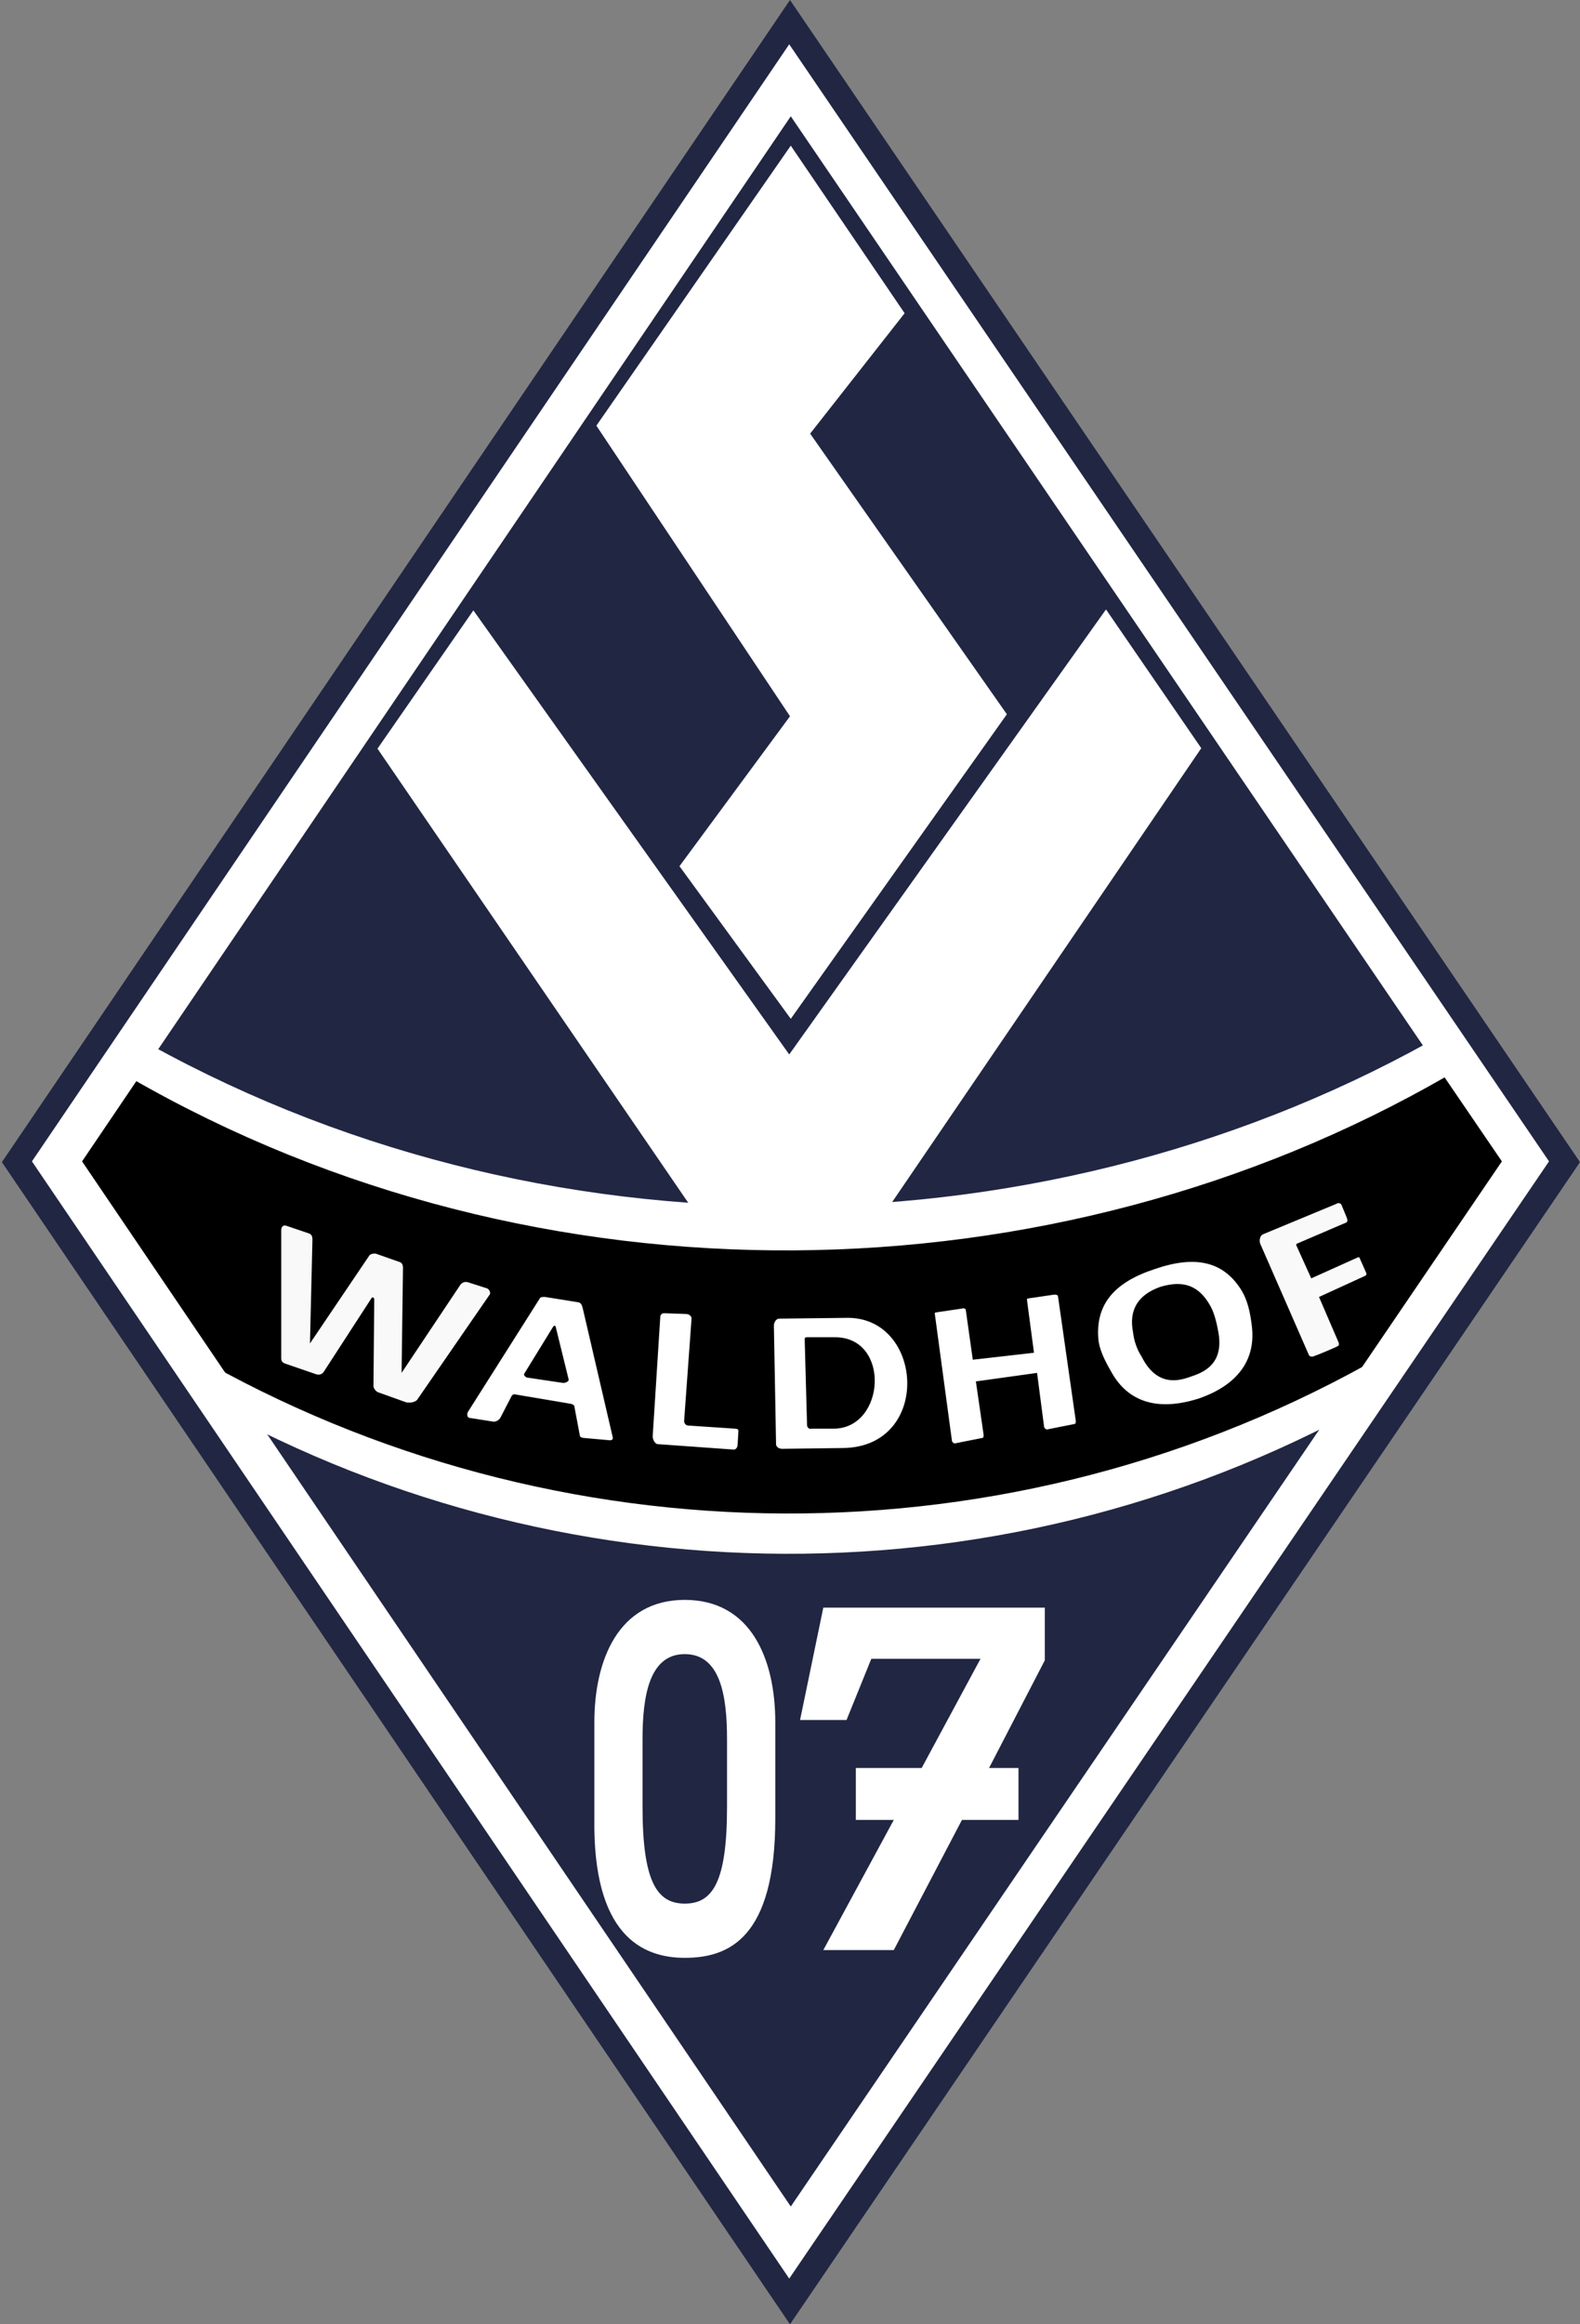
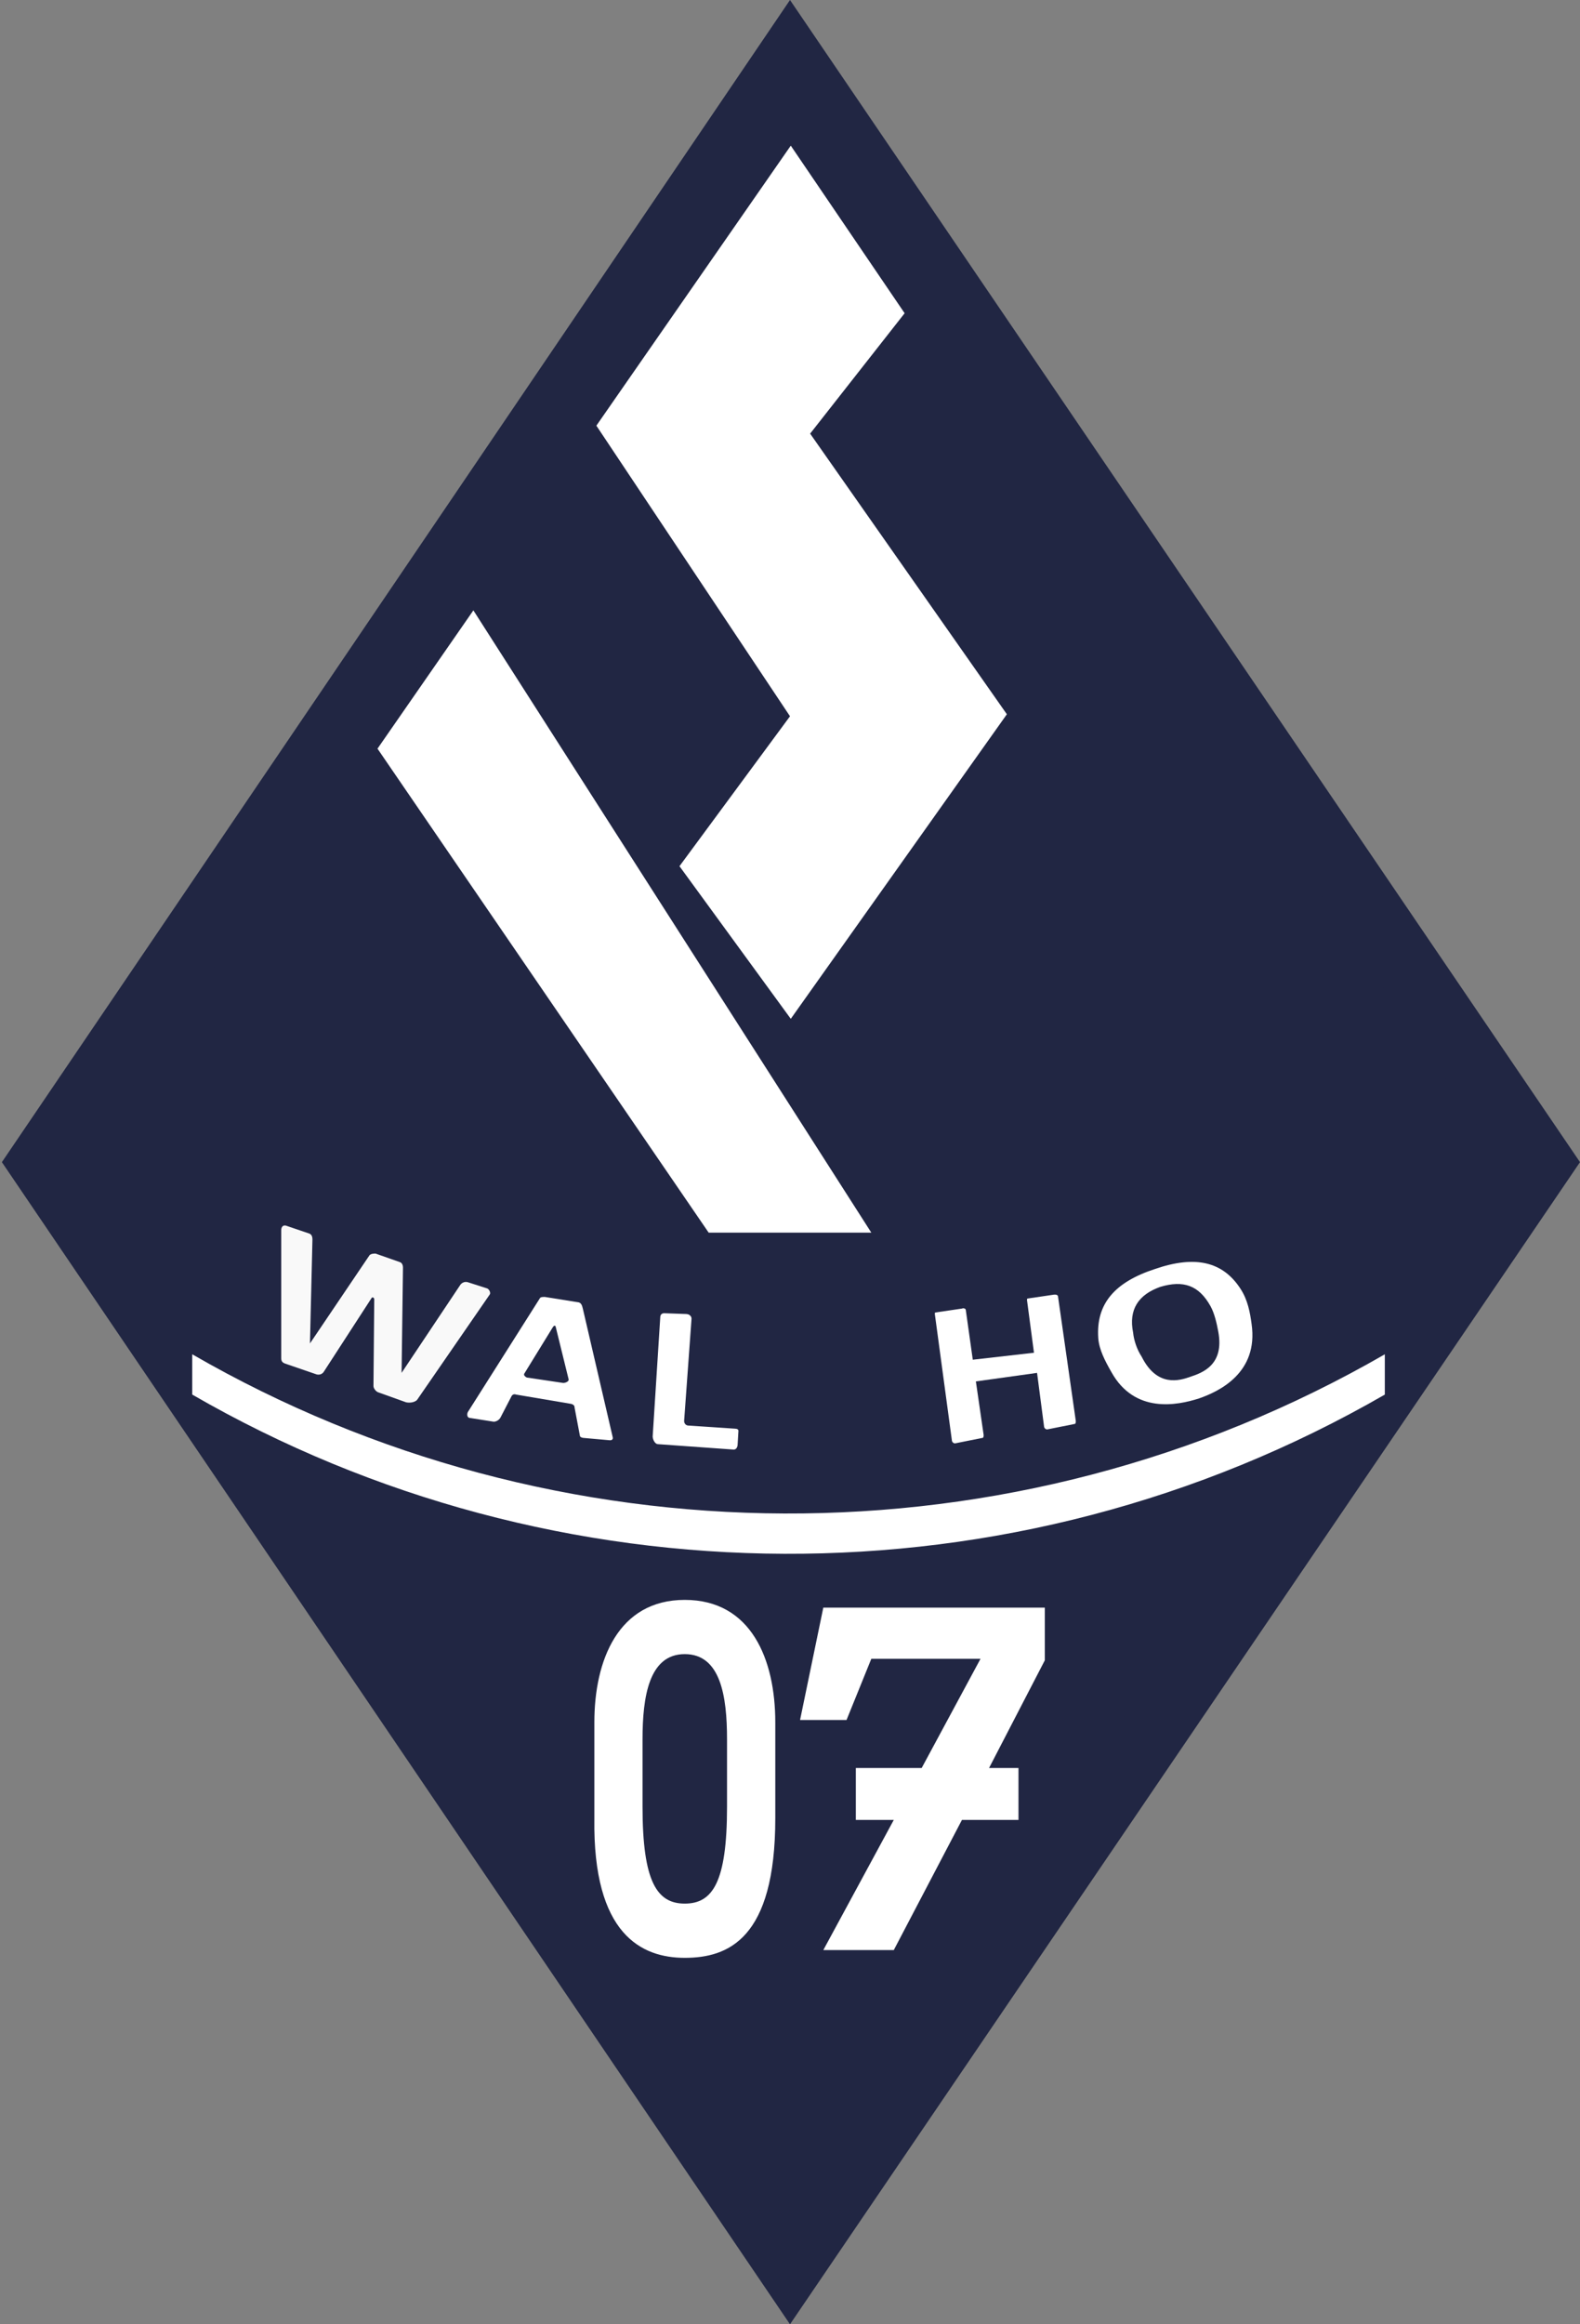
<svg xmlns="http://www.w3.org/2000/svg" xmlns:ns1="http://sodipodi.sourceforge.net/DTD/sodipodi-0.dtd" xmlns:ns2="http://www.inkscape.org/namespaces/inkscape" version="1.1" id="svg1" width="204" height="300" viewBox="0 0 204 300" ns1:docname="612px-SV_Waldhof_historisch_1930.svg" ns2:version="1.4.1 (93de688d07, 2025-03-30)" xml:space="preserve">
  <rect x="0" y="0" width="204" height="300" fill="#808080" stroke="none" />
  <defs id="defs1">
    <linearGradient id="swatch1" ns2:swatch="solid">
      <stop style="stop-color:#ffffff;stop-opacity:1;" offset="0" id="stop1" />
    </linearGradient>
  </defs>
  <ns1:namedview id="namedview1" pagecolor="#ffffff" bordercolor="#666666" borderopacity="1.0" ns2:showpageshadow="2" ns2:pageopacity="0.0" ns2:pagecheckerboard="0" ns2:deskcolor="#d1d1d1" ns2:zoom="2" ns2:cx="354.2" ns2:cy="-15.25" ns2:window-width="3440" ns2:window-height="1371" ns2:window-x="0" ns2:window-y="0" ns2:window-maximized="1" ns2:current-layer="svg1" showguides="false" showgrid="true" ns2:lockguides="false">
    <ns1:guide position="101.9,279.4" orientation="129.3,-87.64" id="guide2" ns2:locked="false" />
    <ns1:guide position="14.26,150.1" orientation="129.3,87.64" id="guide3" ns2:locked="false" />
    <ns1:guide position="101.9,20.8" orientation="-129.3,88" id="guide4" ns2:locked="false" />
    <ns1:guide position="189.9,150.1" orientation="-129.3,-88" id="guide5" ns2:locked="false" />
  </ns1:namedview>
  <g ns2:groupmode="layer" id="layer1" ns2:label="Logo" style="display:inline">
    <path style="fill:#212643;fill-opacity:1;stroke:none;stroke-width:1px;stroke-linecap:butt;stroke-linejoin:miter;stroke-opacity:1" d="M 102,0 0.243,150 102,300 204,150 Z" id="path1" ns1:nodetypes="ccccc" ns2:label="Blue stroke" />
-     <path style="display:inline;fill:#ffffff;fill-opacity:1;stroke:none;stroke-width:0.999px;stroke-linecap:butt;stroke-linejoin:miter;stroke-opacity:1" d="M 101.9,5.718 4.124,149.9 101.9,294.1 200,149.9 Z" id="path1-7" ns1:nodetypes="ccccc" ns2:label="White stroke" />
    <path style="display:inline;fill:#212643;fill-opacity:1;stroke:none;stroke-width:0.999px;stroke-linecap:butt;stroke-linejoin:miter;stroke-opacity:1" d="M 102.1,15.01 10.61,149.9 102.1,284.8 193.9,149.9 Z" id="path1-7-3" ns1:nodetypes="ccccc" ns2:label="Blue background" />
-     <path id="path1-7-3-9" style="display:inline;fill:#000000;fill-opacity:1;stroke:none;stroke-width:0.999px;stroke-linecap:butt;stroke-linejoin:miter;stroke-opacity:1" ns2:label="Black background" d="m 184.8,136.6 -42.3,18.3 -42.2,5.3 -42.27,-6.4 -38.97,-16.4 -8.45,12.5 21.74,32.1 32.89,11.5 37.76,4.8 44.5,-6.5 25.6,-11.3 20.8,-30.6 z" />
    <path style="display:inline;fill:#ffffff;stroke:none;stroke-width:1px;stroke-linecap:butt;stroke-linejoin:miter;stroke-opacity:1" d="m 178.8,174.8 c -48.2,27.8 -107.24,27 -153.98,0 v 5.2 c 46.74,27 105.78,27.8 153.98,0 z" id="path7-0" ns1:nodetypes="ccccc" ns2:label="White Curve Bottom" />
-     <path style="fill:#ffffff;stroke:none;stroke-width:1px;stroke-linecap:butt;stroke-linejoin:miter;stroke-opacity:1" d="M 186.8,138.9 C 136,168.2 69.55,169.5 16.82,139.1 v -5.7 C 69.55,163.8 136,162.5 186.8,133.2 Z" id="path7" ns1:nodetypes="ccccc" ns2:label="White Curve Top" />
-     <path id="path17" style="fill:#f9f9f9;stroke:none;stroke-width:1px;stroke-linecap:butt;stroke-linejoin:miter;stroke-opacity:1" d="m 163.1,159.3 c -0.5,0.2 -0.5,0.9 -0.4,1.2 l 6.3,14.4 c 0.1,0.2 0.3,0.2 0.5,0.2 0.6,-0.2 3,-1.2 3.3,-1.4 0.1,-0.1 0.1,-0.3 0,-0.5 l -2.5,-5.8 5.9,-2.7 c 0.1,0 0.3,-0.2 0.2,-0.4 l -0.8,-1.8 c 0,-0.1 -0.1,-0.3 -0.3,-0.2 l -6,2.7 -1.9,-4.2 c -0.1,-0.1 0,-0.3 0.1,-0.3 l 6.3,-2.7 c 0.2,-0.1 0.2,-0.3 0.1,-0.6 l -0.7,-1.7 c -0.1,-0.2 -0.4,-0.3 -0.7,-0.1 z" ns2:label="F" />
    <path id="path16" style="display:inline;fill:#ffffff;stroke-width:3.999" d="m 149.1,163.8 c -5.2,1.7 -7.6,4.5 -7.3,8.9 0.1,1.5 0.9,3 1.7,4.4 3,5.4 8.5,4.3 11.3,3.4 2.6,-0.9 7.7,-3.3 6.8,-9.6 -0.2,-1.5 -0.5,-3.1 -1.4,-4.5 -2.3,-3.6 -5.9,-4.4 -11.1,-2.6 z m 0.7,2.3 c 3,-0.9 5,-0.2 6.5,2.5 v 0 c 0.5,0.9 0.8,2.2 1,3.3 0.8,4.3 -2.1,5.3 -3.6,5.8 -1.4,0.5 -4.3,1.4 -6.3,-2.6 -0.6,-0.9 -1,-2.1 -1.1,-3.1 -0.6,-3 0.7,-4.9 3.5,-5.9 z" ns1:nodetypes="sssssssssssssss" ns2:label="O" />
    <path id="path15" style="display:inline;fill:#ffffff;stroke:none;stroke-width:1px;stroke-linecap:butt;stroke-linejoin:miter;stroke-opacity:1" d="m 136.3,167.1 c -0.1,0 -0.2,0 -0.2,0 l -3.4,0.5 c -0.1,0 -0.1,0.1 -0.1,0.2 l 0.9,6.8 -7.9,0.9 -0.9,-6.4 c 0,-0.2 -0.3,-0.3 -0.5,-0.2 l -3.4,0.5 c -0.1,0 -0.1,0.1 -0.1,0.2 l 2.2,16.3 c 0,0.2 0.2,0.4 0.4,0.4 l 3.5,-0.7 c 0.2,0 0.2,-0.2 0.2,-0.4 l -1,-6.9 7.9,-1.1 0.9,6.9 c 0,0.2 0.2,0.4 0.4,0.4 l 3.5,-0.7 c 0.2,0 0.2,-0.2 0.2,-0.4 l -2.3,-16.1 c 0,-0.1 -0.2,-0.2 -0.3,-0.2 z" ns2:label="H" />
-     <path id="path13" style="fill:#ffffff;stroke:none;stroke-width:1px;stroke-linecap:butt;stroke-linejoin:miter;stroke-opacity:1" d="m 109.2,170.1 -8.6,0.1 c -0.4,0 -0.68,0.5 -0.68,0.9 l 0.28,15.3 c 0,0.3 0.3,0.6 0.8,0.6 l 7.8,-0.1 c 11.6,-0.1 10.5,-17.1 0.4,-16.8 z m -1.3,2.5 c 7.1,0.1 6.4,11.7 -0.2,11.8 h -2.9 c -0.4,0.1 -0.6,-0.2 -0.6,-0.5 L 103.9,173 c 0,-0.3 0,-0.4 0.3,-0.4 z" ns1:nodetypes="ssssssssssssss" ns2:label="D" />
    <path style="fill:#ffffff;stroke:none;stroke-width:1px;stroke-linecap:butt;stroke-linejoin:miter;stroke-opacity:1" d="m 85.25,170 c 0,-0.3 0.2,-0.5 0.5,-0.5 l 2.81,0.1 c 0.45,0 0.78,0.3 0.72,0.7 l -0.95,13.1 c 0,0.4 0.3,0.6 0.54,0.6 l 6.02,0.4 c 0.26,0 0.47,0.1 0.45,0.3 l -0.1,1.7 c 0,0.4 -0.2,0.7 -0.5,0.7 l -9.79,-0.7 c -0.38,0 -0.68,-0.6 -0.68,-1 z" id="path12" ns1:nodetypes="ccccccccccccc" ns2:label="L" />
    <path id="path11" style="fill:#ffffff;stroke:none;stroke-width:1px;stroke-linecap:butt;stroke-linejoin:miter;stroke-opacity:1" d="m 70.36,167.4 c -0.27,0 -0.47,0 -0.61,0.1 l -9.31,14.7 c -0.15,0.2 -0.18,0.7 0.13,0.8 l 3.17,0.5 c 0.33,0 0.67,-0.2 0.86,-0.5 l 1.45,-2.8 c 0.12,-0.2 0.32,-0.3 0.59,-0.2 l 7.1,1.2 c 0.38,0.1 0.45,0.3 0.45,0.5 l 0.68,3.6 c 0,0.2 0.33,0.3 0.54,0.3 l 3.36,0.3 c 0.2,0 0.41,-0.1 0.34,-0.4 l -3.86,-16.6 c -0.1,-0.4 -0.19,-0.7 -0.52,-0.8 z m 1.02,3.9 c 0.13,-0.2 0.32,-0.3 0.38,0 l 1.65,6.7 c 0.1,0.3 -0.4,0.5 -0.69,0.5 l -4.7,-0.7 c -0.21,-0.1 -0.44,-0.3 -0.33,-0.5 z" ns1:nodetypes="cccccccccccccccccccccccc" ns2:label="A" />
    <path style="fill:#f9f9f9;stroke:none;stroke-width:1px;stroke-linecap:butt;stroke-linejoin:miter;stroke-opacity:1" d="m 36.94,158.2 2.94,1 c 0.35,0.1 0.46,0.4 0.46,0.8 l -0.32,13.4 7.7,-11.4 c 0.22,-0.2 0.59,-0.2 0.77,-0.2 l 3.13,1.1 c 0.34,0.1 0.41,0.5 0.41,0.7 l -0.18,13.6 7.61,-11.4 c 0.25,-0.3 0.61,-0.4 0.95,-0.3 l 2.49,0.8 c 0.27,0.1 0.5,0.6 0.32,0.8 l -9.38,13.6 c -0.31,0.3 -0.88,0.4 -1.4,0.3 l -3.63,-1.3 c -0.27,-0.1 -0.59,-0.5 -0.59,-0.8 l 0.1,-11.2 c 0,-0.2 -0.2,-0.3 -0.32,-0.2 l -6.16,9.5 c -0.17,0.3 -0.5,0.5 -0.95,0.4 L 36.81,176 c -0.23,-0.1 -0.5,-0.2 -0.5,-0.7 v -16.5 c 0,-0.5 0.28,-0.7 0.63,-0.6 z" id="path10" ns1:nodetypes="ccccccccccccccccccccccccc" ns2:label="W" />
    <path id="path9" style="display:inline;fill:#ffffff;stroke:none;stroke-width:1px;stroke-linecap:butt;stroke-linejoin:miter;stroke-opacity:1" d="m 106.3,207.5 -3,14.5 h 6 l 3.2,-7.9 h 14.1 l -7.6,14.1 h -8.5 v 6.7 h 4.9 l -9.1,16.8 h 9.1 l 8.8,-16.8 h 7.3 v -6.7 h -3.8 l 7.2,-13.9 v -6.8 z" ns2:label="7" />
    <path id="path8" style="display:inline;fill:#ffffff;stroke-width:4.001" d="m 88.41,206.5 c -8.59,0 -11.67,7.8 -11.67,15.8 v 12.4 c -0.21,15 6.11,18 11.67,18 5.57,0 11.69,-2.4 11.69,-18 v -12.4 c 0,-8.1 -3.1,-15.8 -11.69,-15.8 z m 0,7 c 4.62,0 5.46,5.4 5.46,11 v 8.7 c 0,9.8 -1.89,12.5 -5.46,12.5 -3.57,0 -5.45,-2.8 -5.45,-12.5 v -8.7 c 0,-5.5 0.83,-11 5.45,-11 z" ns2:label="0" ns1:nodetypes="ssssssssssssss" />
-     <path style="display:inline;fill:#ffffff;stroke:none;stroke-width:1px;stroke-linecap:butt;stroke-linejoin:miter;stroke-opacity:1" d="M 61.12,78.78 48.74,96.63 91.5,159.1 h 21 L 155.1,96.57 142.8,78.66 101.9,136.1 Z" id="path6" ns1:nodetypes="cccccccc" ns2:label="V" />
+     <path style="display:inline;fill:#ffffff;stroke:none;stroke-width:1px;stroke-linecap:butt;stroke-linejoin:miter;stroke-opacity:1" d="M 61.12,78.78 48.74,96.63 91.5,159.1 h 21 Z" id="path6" ns1:nodetypes="cccccccc" ns2:label="V" />
    <path style="fill:#ffffff;stroke:none;stroke-width:1px;stroke-linecap:butt;stroke-linejoin:miter;stroke-opacity:1" d="M 77,54.94 102,92.45 87.73,111.8 102.1,131.5 130,92.19 104.6,55.97 116.8,40.43 102.1,18.8 Z" id="path5" ns2:label="S" />
  </g>
</svg>